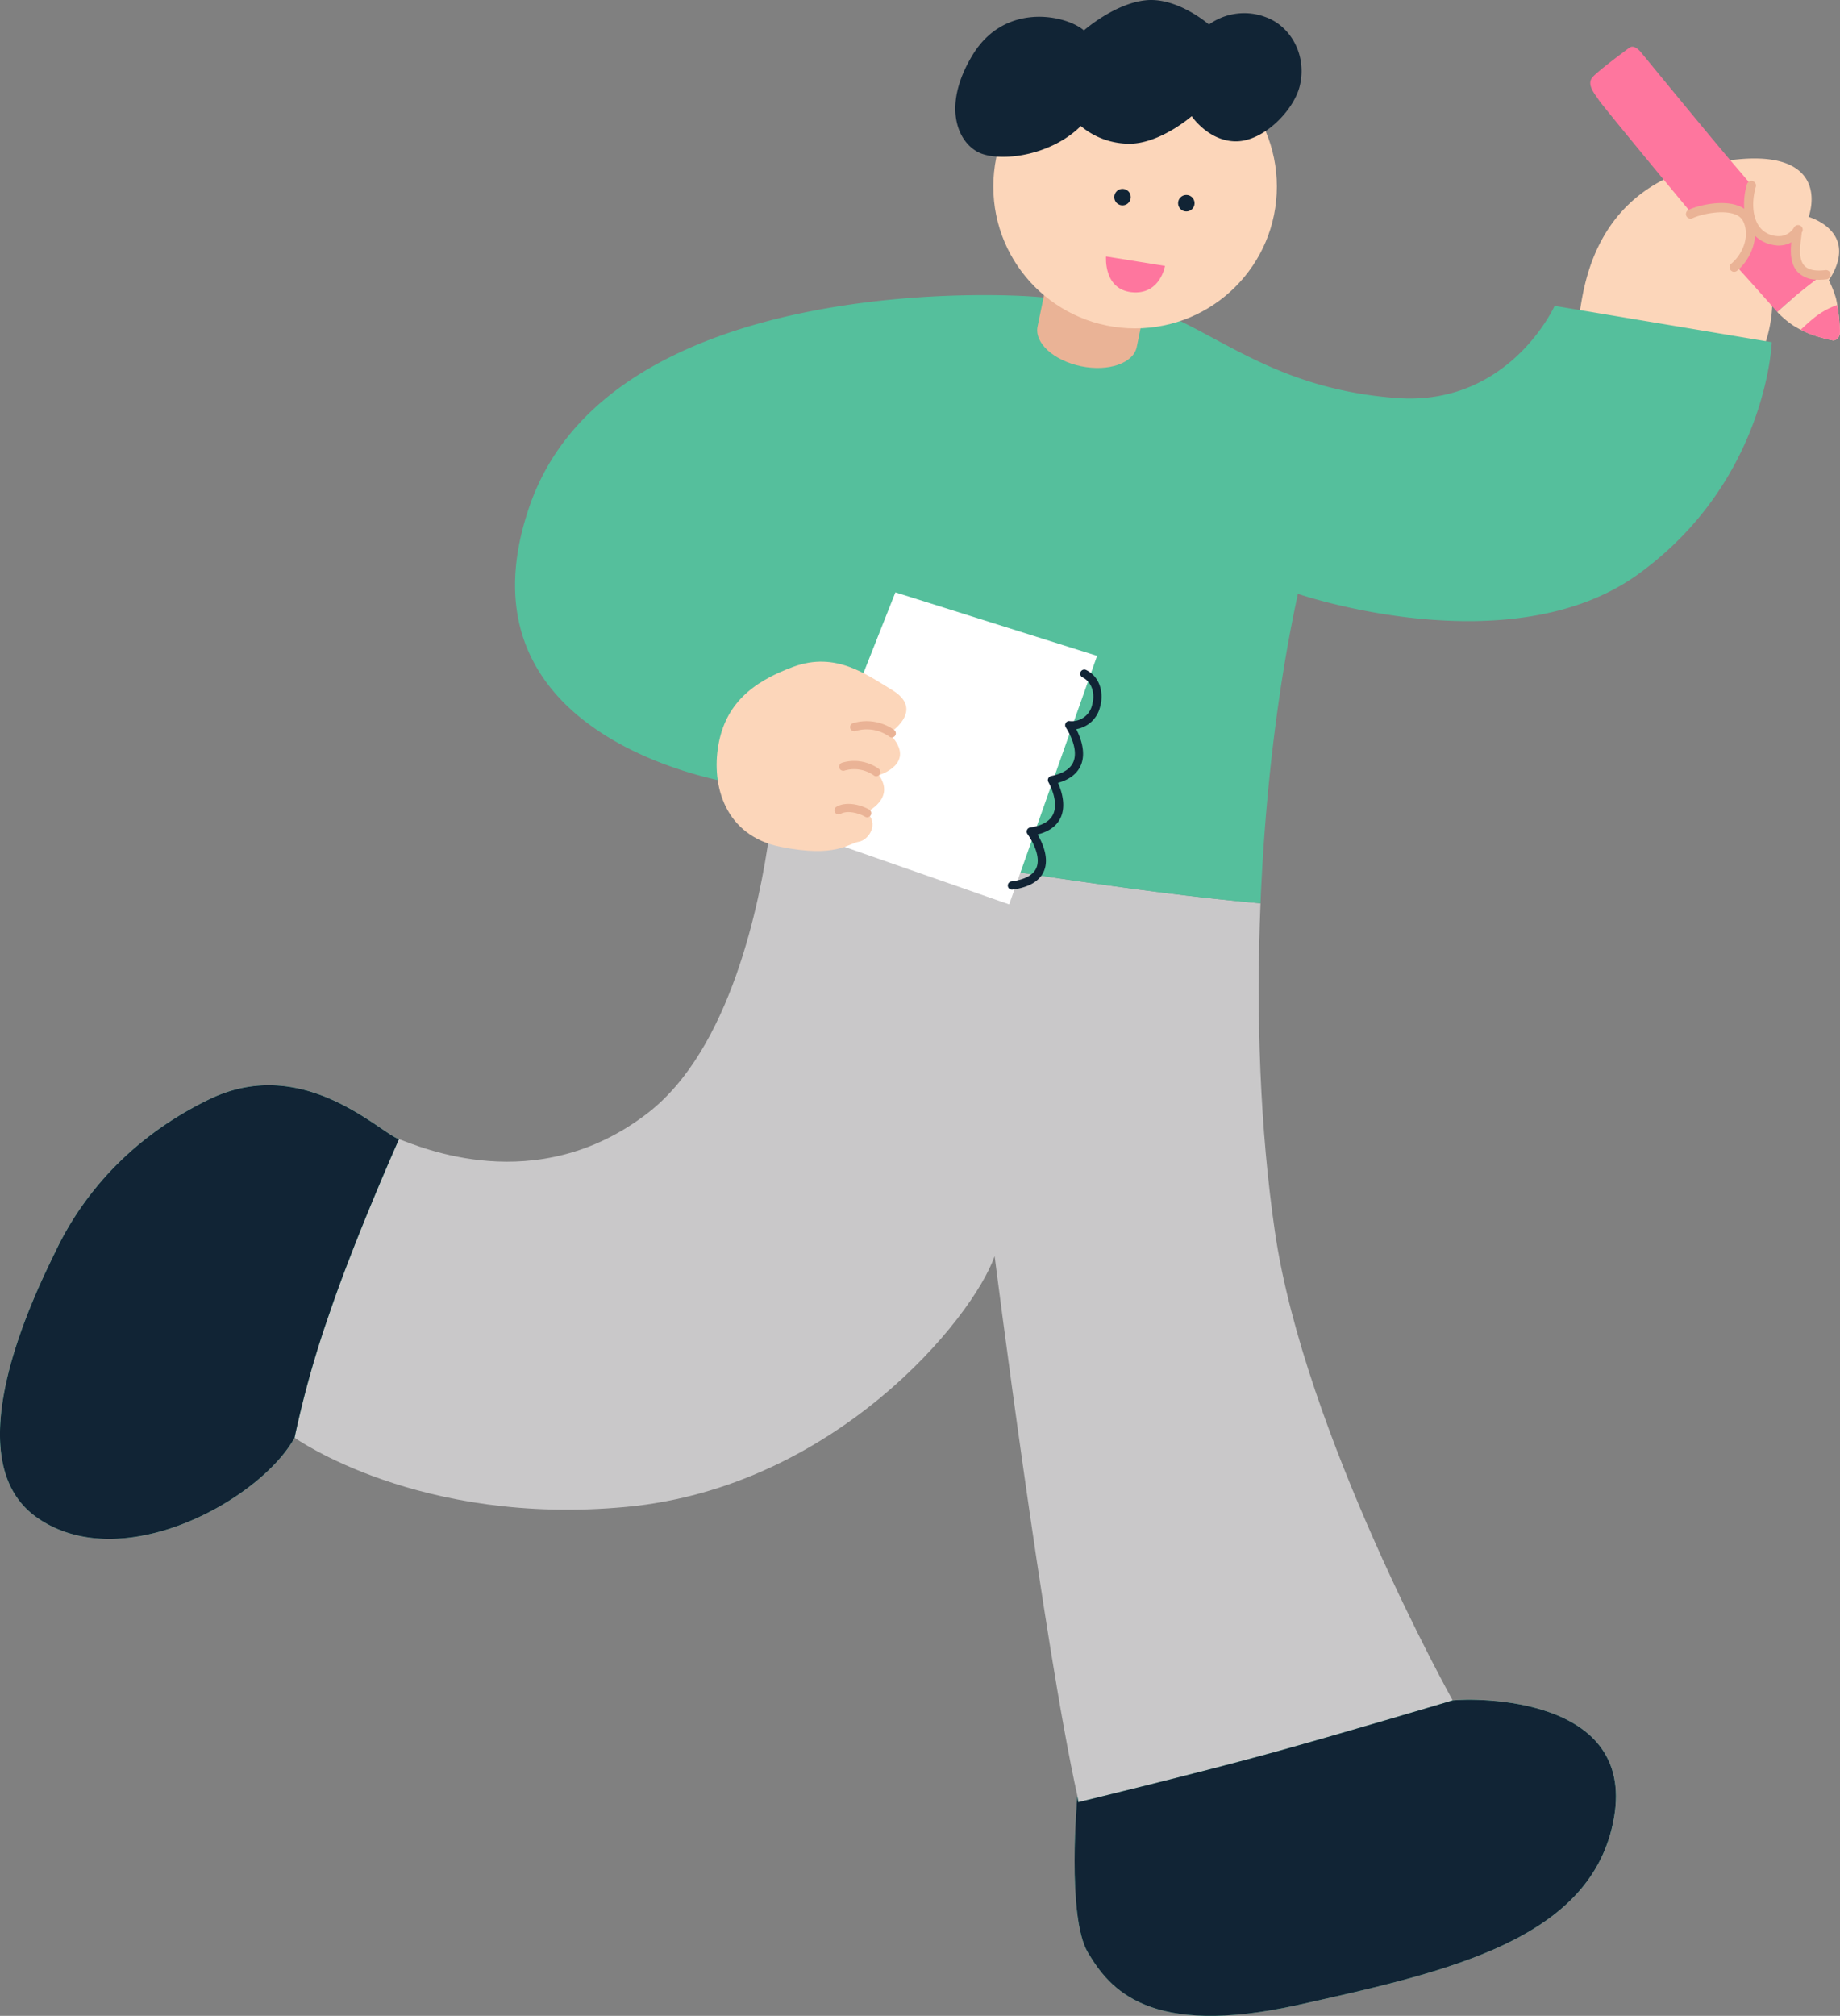
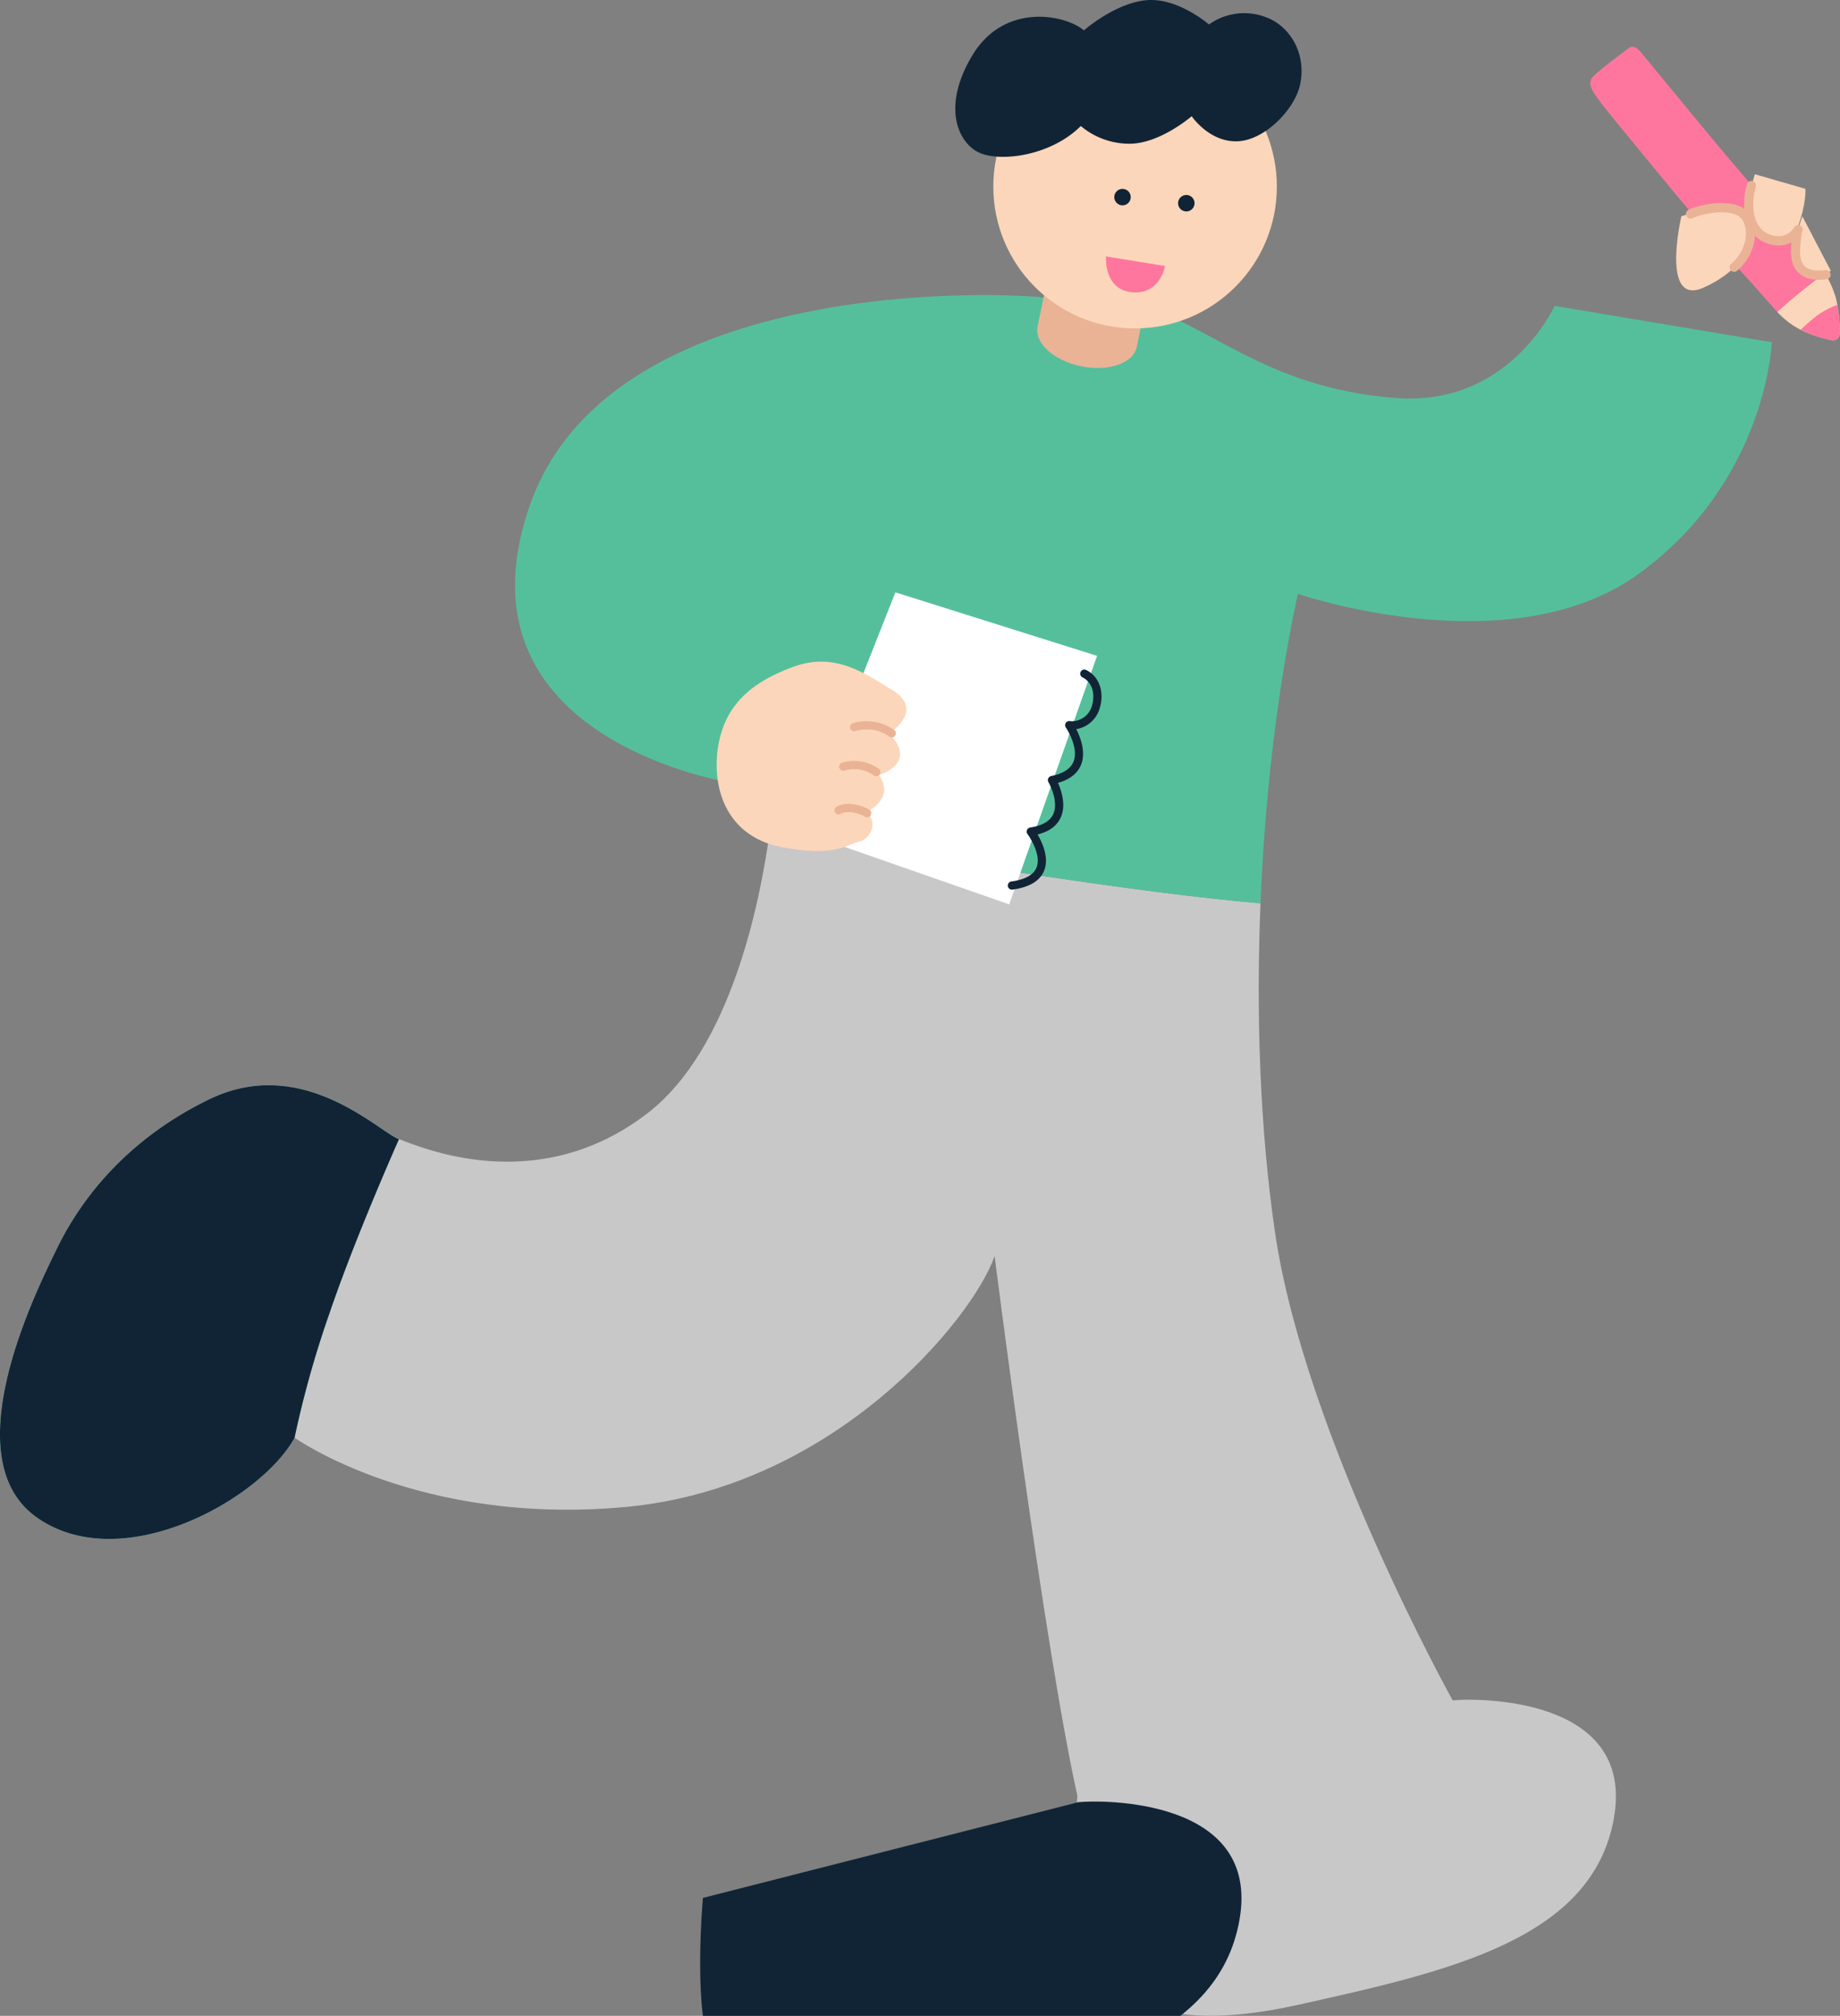
<svg xmlns="http://www.w3.org/2000/svg" width="410.916" height="450.005" viewBox="0 0 410.916 450.005">
  <rect x="0" y="0" width="410.916" height="450.005" fill="#808080" stroke="none" />
  <g id="_6_info" data-name="6_info" transform="translate(-5.048 -4.999)">
-     <path id="パス_1721" data-name="パス 1721" d="M357.88,74.37c1.06-6.17,3.65-27.88,29.71-32.97,21.24-4.15,23.54,5.26,21.38,12.03,0,0,10.5,2.91,5.41,12.62-1.98,3.78-4.23,4.28-4.23,4.28l-9.31,2.62a30.017,30.017,0,0,1-1.73,9.14c-1.68,4.39-.32.2-.32.2l-40.91-7.93Z" fill="#fcd6ba" />
    <path id="パス_1722" data-name="パス 1722" d="M365.49,410.75c4.73-27.21-31.01-26.7-36.02-26.17,0,0-33.11-59.39-39.7-104.61-3.32-22.76-4.25-48.32-3.22-73.32-26.64-2.33-63.54-8.23-109.63-15.8-2.17,15.88-8.76,48.37-27.22,62.62-24.92,19.24-51.15,7.36-55.56,5.82s-21.48-19.06-42.42-8.87S21.52,275.9,17.6,284.04s-23.3,46.17-4.42,59.62,49.99-3.83,57.65-17.72c0,0,27.75,19.83,74.17,15.44s77.21-41.88,82.17-55.97c0,0,11.03,86.97,18.49,120.51,0,0-2.45,26.93,2.38,34.97s13.5,19.08,47.04,11.62,65.7-14.56,70.42-41.78Z" fill="#c9c8c9" />
    <path id="パス_1723" data-name="パス 1723" d="M94.14,259.3c-4.41-1.53-21.48-19.06-42.42-8.87s-30.2,25.48-34.12,33.62-23.3,46.17-4.42,59.62,49.99-3.83,57.65-17.72a224.557,224.557,0,0,1,7.78-27.74c5.78-17.04,15.54-38.92,15.54-38.92Z" fill="#55bf9c" />
-     <path id="パス_1724" data-name="パス 1724" d="M245.85,407.31s27.61-6.69,43.91-11.21,39.71-11.52,39.71-11.52c5.01-.53,40.75-1.05,36.02,26.17s-36.89,34.32-70.42,41.78-42.21-3.58-47.04-11.62-2.38-34.97-2.38-34.97" fill="#55bf9c" />
    <path id="パス_1725" data-name="パス 1725" d="M94.14,259.3c-4.41-1.53-21.48-19.06-42.42-8.87s-30.2,25.48-34.12,33.62-23.3,46.17-4.42,59.62,49.99-3.83,57.65-17.72a224.557,224.557,0,0,1,7.78-27.74c5.78-17.04,15.54-38.92,15.54-38.92Z" fill="#112435" />
-     <path id="パス_1726" data-name="パス 1726" d="M245.85,407.31s27.61-6.69,43.91-11.21,39.71-11.52,39.71-11.52c5.01-.53,40.75-1.05,36.02,26.17s-36.89,34.32-70.42,41.78-42.21-3.58-47.04-11.62-2.38-34.97-2.38-34.97" fill="#112435" />
+     <path id="パス_1726" data-name="パス 1726" d="M245.85,407.31c5.01-.53,40.75-1.05,36.02,26.17s-36.89,34.32-70.42,41.78-42.21-3.58-47.04-11.62-2.38-34.97-2.38-34.97" fill="#112435" />
    <path id="パス_1727" data-name="パス 1727" d="M169.31,179.92l8.6,1.84s-.23,3.54-.99,9.09c46.09,7.58,82.99,13.47,109.63,15.8,1.01-24.66,3.93-48.77,8.35-69.09,0,0,47.44,16.32,76.09-4.45s29.74-51.72,29.74-51.72l-48.5-8.11s-10.1,22.45-35.26,20.58-37.92-12.75-51.34-18.57a53.684,53.684,0,0,0-26.68-3.77c-7-1.13-97.61-6.04-115.67,46.55s46.03,61.85,46.03,61.85Z" fill="#55bf9c" />
    <path id="パス_1728" data-name="パス 1728" d="M240.23,61.04,236.76,77.9c-.75,3.64,3.61,7.6,9.72,8.86s11.68-.67,12.43-4.3l3.47-16.86-22.16-4.56Z" fill="#eab396" />
    <circle id="楕円形_66" data-name="楕円形 66" cx="31.66" cy="31.66" r="31.66" transform="translate(226.88 14.99)" fill="#fcd6ba" />
    <circle id="楕円形_67" data-name="楕円形 67" cx="1.84" cy="1.84" r="1.84" transform="translate(253.89 47.16)" fill="#112435" />
    <circle id="楕円形_68" data-name="楕円形 68" cx="1.84" cy="1.84" r="1.84" transform="translate(268.14 48.52)" fill="#112435" />
    <path id="パス_1729" data-name="パス 1729" d="M252.05,62.25l13.17,2.12s-1.02,6.14-6.89,5.9c-6.93-.28-6.28-8.02-6.28-8.02Z" fill="#fe769e" />
    <path id="パス_1730" data-name="パス 1730" d="M247.12,11.79c-3.94-3.42-17.64-6.44-24.88,5.5s-2.96,20.31,2.16,22.06,15.62.15,22.02-6.22a16.777,16.777,0,0,0,11,3.95c6.76-.06,13.76-6.14,13.76-6.14s3.81,5.67,9.97,5.61,12.8-6.9,14.15-12.3c1.7-6.81-1.93-13.35-7.51-15.4a13.493,13.493,0,0,0-12.75,1.62s-6.97-6.09-14.02-5.42-13.91,6.74-13.91,6.74Z" fill="#112435" />
    <path id="パス_1731" data-name="パス 1731" d="M401.96,74.66A117.446,117.446,0,0,1,412.61,66c-.04-.06-.09-.14-.13-.19-.76-.92-15.59-18.74-20.07-23.93S372.28,17.6,371.67,16.85c-.86-1.08-1.93-1.84-2.81-1.15,0,0-6.49,4.75-8.08,6.44s.5,3.88,1.31,5.18,27.14,33.19,30.69,37.07,8.35,9.32,9.08,10.16a1.307,1.307,0,0,1,.11.12Z" fill="#fe769e" />
    <path id="パス_1732" data-name="パス 1732" d="M415.95,78.82a41.816,41.816,0,0,0-.86-7.14,24.039,24.039,0,0,0-2.48-5.69,119.169,119.169,0,0,0-10.65,8.66,20.823,20.823,0,0,0,3.5,2.98,21.933,21.933,0,0,0,4.95,2.32A32.374,32.374,0,0,0,414.44,81c.3.02,1.6-.3,1.52-2.18Z" fill="#fcd6ba" />
    <path id="パス_1733" data-name="パス 1733" d="M407.22,78.58a15.09,15.09,0,0,0,3.18,1.37A32.374,32.374,0,0,0,414.43,81c.3.02,1.6-.3,1.52-2.18a38.237,38.237,0,0,0-.63-5.73,17.471,17.471,0,0,0-5.47,3.14c-1.09.89-1.91,1.69-2.63,2.35Z" fill="#fe769e" />
    <path id="パス_1734" data-name="パス 1734" d="M380.53,53.3c6.66-2.44,12.74-3.2,14.78.72s-.04,10.77-9.78,15.17-5-15.88-5-15.88Z" fill="#fcd6ba" />
    <path id="パス_1735" data-name="パス 1735" d="M392.26,65.68a1.033,1.033,0,0,1-.73-.38,1.022,1.022,0,0,1,.16-1.45c2.13-1.71,4.36-5.75,2.68-9.39a3.212,3.212,0,0,0-1.97-1.65c-2.85-1.02-7.54.03-9.36.9a1.033,1.033,0,1,1-.9-1.86c2.04-.98,7.34-2.28,10.95-.98a5.225,5.225,0,0,1,3.14,2.72c2.15,4.65-.61,9.74-3.26,11.86a1.071,1.071,0,0,1-.72.23Z" fill="#eab396" />
    <path id="パス_1736" data-name="パス 1736" d="M407.56,53.27c-.96,2.98-2.3,5.87-1.54,8.53s1.19,3.82,3.24,4.25a10.015,10.015,0,0,0,4.67-.56l-6.38-12.22Z" fill="#fcd6ba" />
    <path id="パス_1737" data-name="パス 1737" d="M410.53,67.42a5.945,5.945,0,0,1-3.92-1.6c-2.13-2.15-1.66-5.75-1.38-7.9.05-.4.1-.76.12-1.04a1.033,1.033,0,1,1,2.06.16c-.02.32-.08.71-.13,1.16-.25,1.89-.62,4.75.79,6.18.88.88,2.44,1.2,4.64.92a1.04,1.04,0,0,1,1.15.9,1.028,1.028,0,0,1-.9,1.15,12.9,12.9,0,0,1-2.45.08Z" fill="#eab396" />
    <path id="パス_1738" data-name="パス 1738" d="M396.96,43.9c-1.28,4.12-2.49,8.39,0,12.13,1.22,1.82,7.55,5.07,9.5-.12,2.06-5.5,1.78-8.76,1.78-8.76Z" fill="#fcd6ba" />
    <path id="パス_1739" data-name="パス 1739" d="M401.74,59.77a7.829,7.829,0,0,1-4.08-1.55c-3.38-2.64-3.68-7.98-2.48-12.1a1.045,1.045,0,0,1,1.28-.7,1.028,1.028,0,0,1,.7,1.28c-1.01,3.46-.85,7.86,1.77,9.9a5.49,5.49,0,0,0,4.04,1.07,4,4,0,0,0,2.75-1.93,1.035,1.035,0,1,1,1.74,1.12,6.107,6.107,0,0,1-4.14,2.86,6.487,6.487,0,0,1-1.58.07Z" fill="#eab396" />
    <path id="パス_1740" data-name="パス 1740" d="M205.01,137.23l-21.13,53.41,46.54,16.25,19.63-55.48Z" fill="#fff" />
    <path id="パス_1741" data-name="パス 1741" d="M204.54,168.04c2.36-1.94,5.35-5.65-.35-9.07s-12.51-8.58-21.95-5.13-15.2,8.51-16.77,17.53,1.48,20.18,13.89,22.67,15.14-.75,17.45-1.13,4.66-4.12,1.71-6.6c0,0,6.58-2.95,2.81-8.28,0,0,8.51-2.51,2.67-8.88l.55-1.11Z" fill="#fcd6ba" />
    <path id="パス_1742" data-name="パス 1742" d="M204.13,169.62a.848.848,0,0,1-.45-.16,8.633,8.633,0,0,0-7.57-1.27.923.923,0,0,1-.59-1.75,10.568,10.568,0,0,1,9.19,1.5.922.922,0,0,1-.59,1.68Z" fill="#eab396" />
    <path id="パス_1743" data-name="パス 1743" d="M200.68,178.29a.848.848,0,0,1-.45-.16,7.543,7.543,0,0,0-6.56-1.11.923.923,0,0,1-.59-1.75,9.413,9.413,0,0,1,8.18,1.33.922.922,0,0,1-.59,1.68Z" fill="#eab396" />
    <path id="パス_1744" data-name="パス 1744" d="M198.64,187.44a.807.807,0,0,1-.39-.12c-1.62-.93-4.1-1.43-5.46-.64a.921.921,0,0,1-.93-1.59c2.03-1.18,5.21-.57,7.3.64a.923.923,0,0,1-.53,1.72Z" fill="#eab396" />
    <path id="パス_1745" data-name="パス 1745" d="M230.97,203.6a.92.92,0,0,1-.05-1.83c3.03-.41,4.9-1.44,5.58-3.04,1.29-3.07-1.95-7.5-1.99-7.54a.935.935,0,0,1-.11-.9.911.911,0,0,1,.71-.56c2.65-.4,4.37-1.38,5.11-2.92,1.41-2.95-1.01-7.17-1.03-7.21a.894.894,0,0,1-.04-.84.935.935,0,0,1,.66-.53c2.64-.53,4.31-1.6,4.96-3.18,1.3-3.2-1.66-7.61-1.69-7.65a.932.932,0,0,1-.03-.99.861.861,0,0,1,.88-.44,4.647,4.647,0,0,0,5.03-3.68c.61-2.11.19-4.91-2.16-6.08a.919.919,0,0,1,.81-1.65c3.3,1.64,3.93,5.42,3.11,8.24a6.56,6.56,0,0,1-5.32,4.97c.94,1.83,2.22,5.14,1.06,7.98-.79,1.92-2.51,3.27-5.14,4.01.76,1.7,1.89,5.05.56,7.84-.87,1.82-2.59,3.05-5.12,3.68,1.05,1.78,2.66,5.25,1.43,8.16-.94,2.24-3.31,3.64-7.03,4.15a1.2,1.2,0,0,1-.19,0Z" fill="#112435" />
  </g>
</svg>